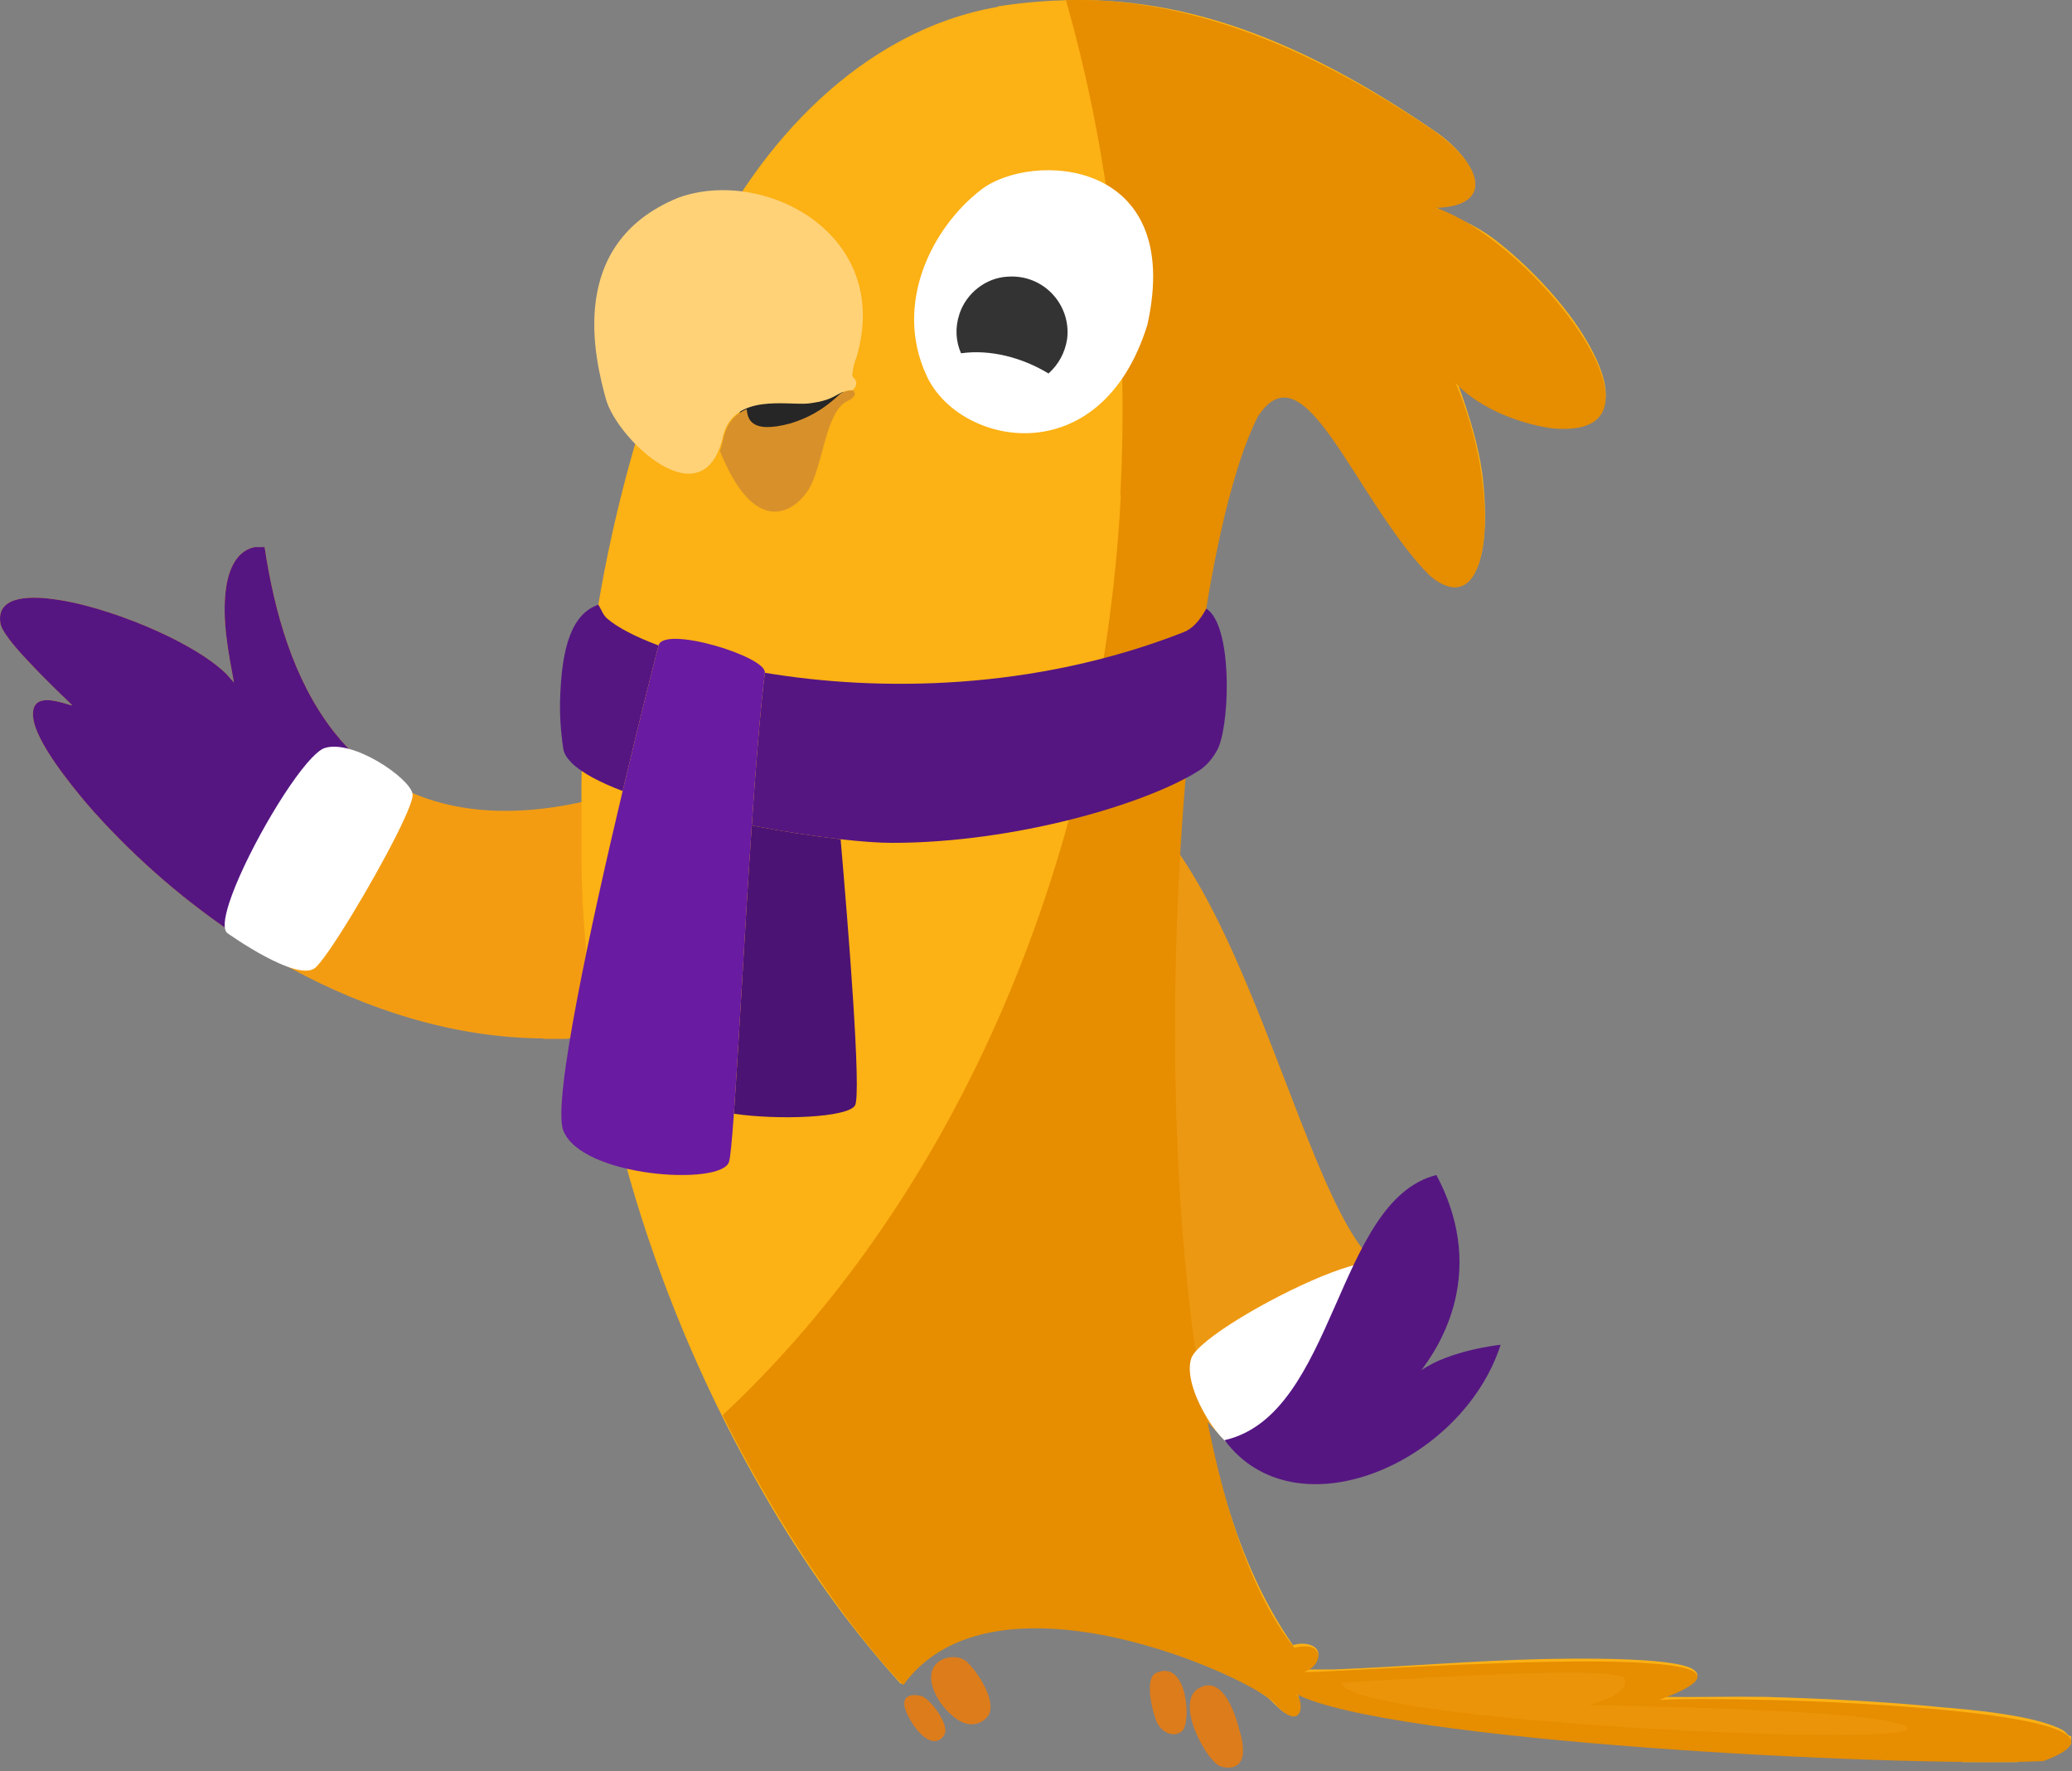
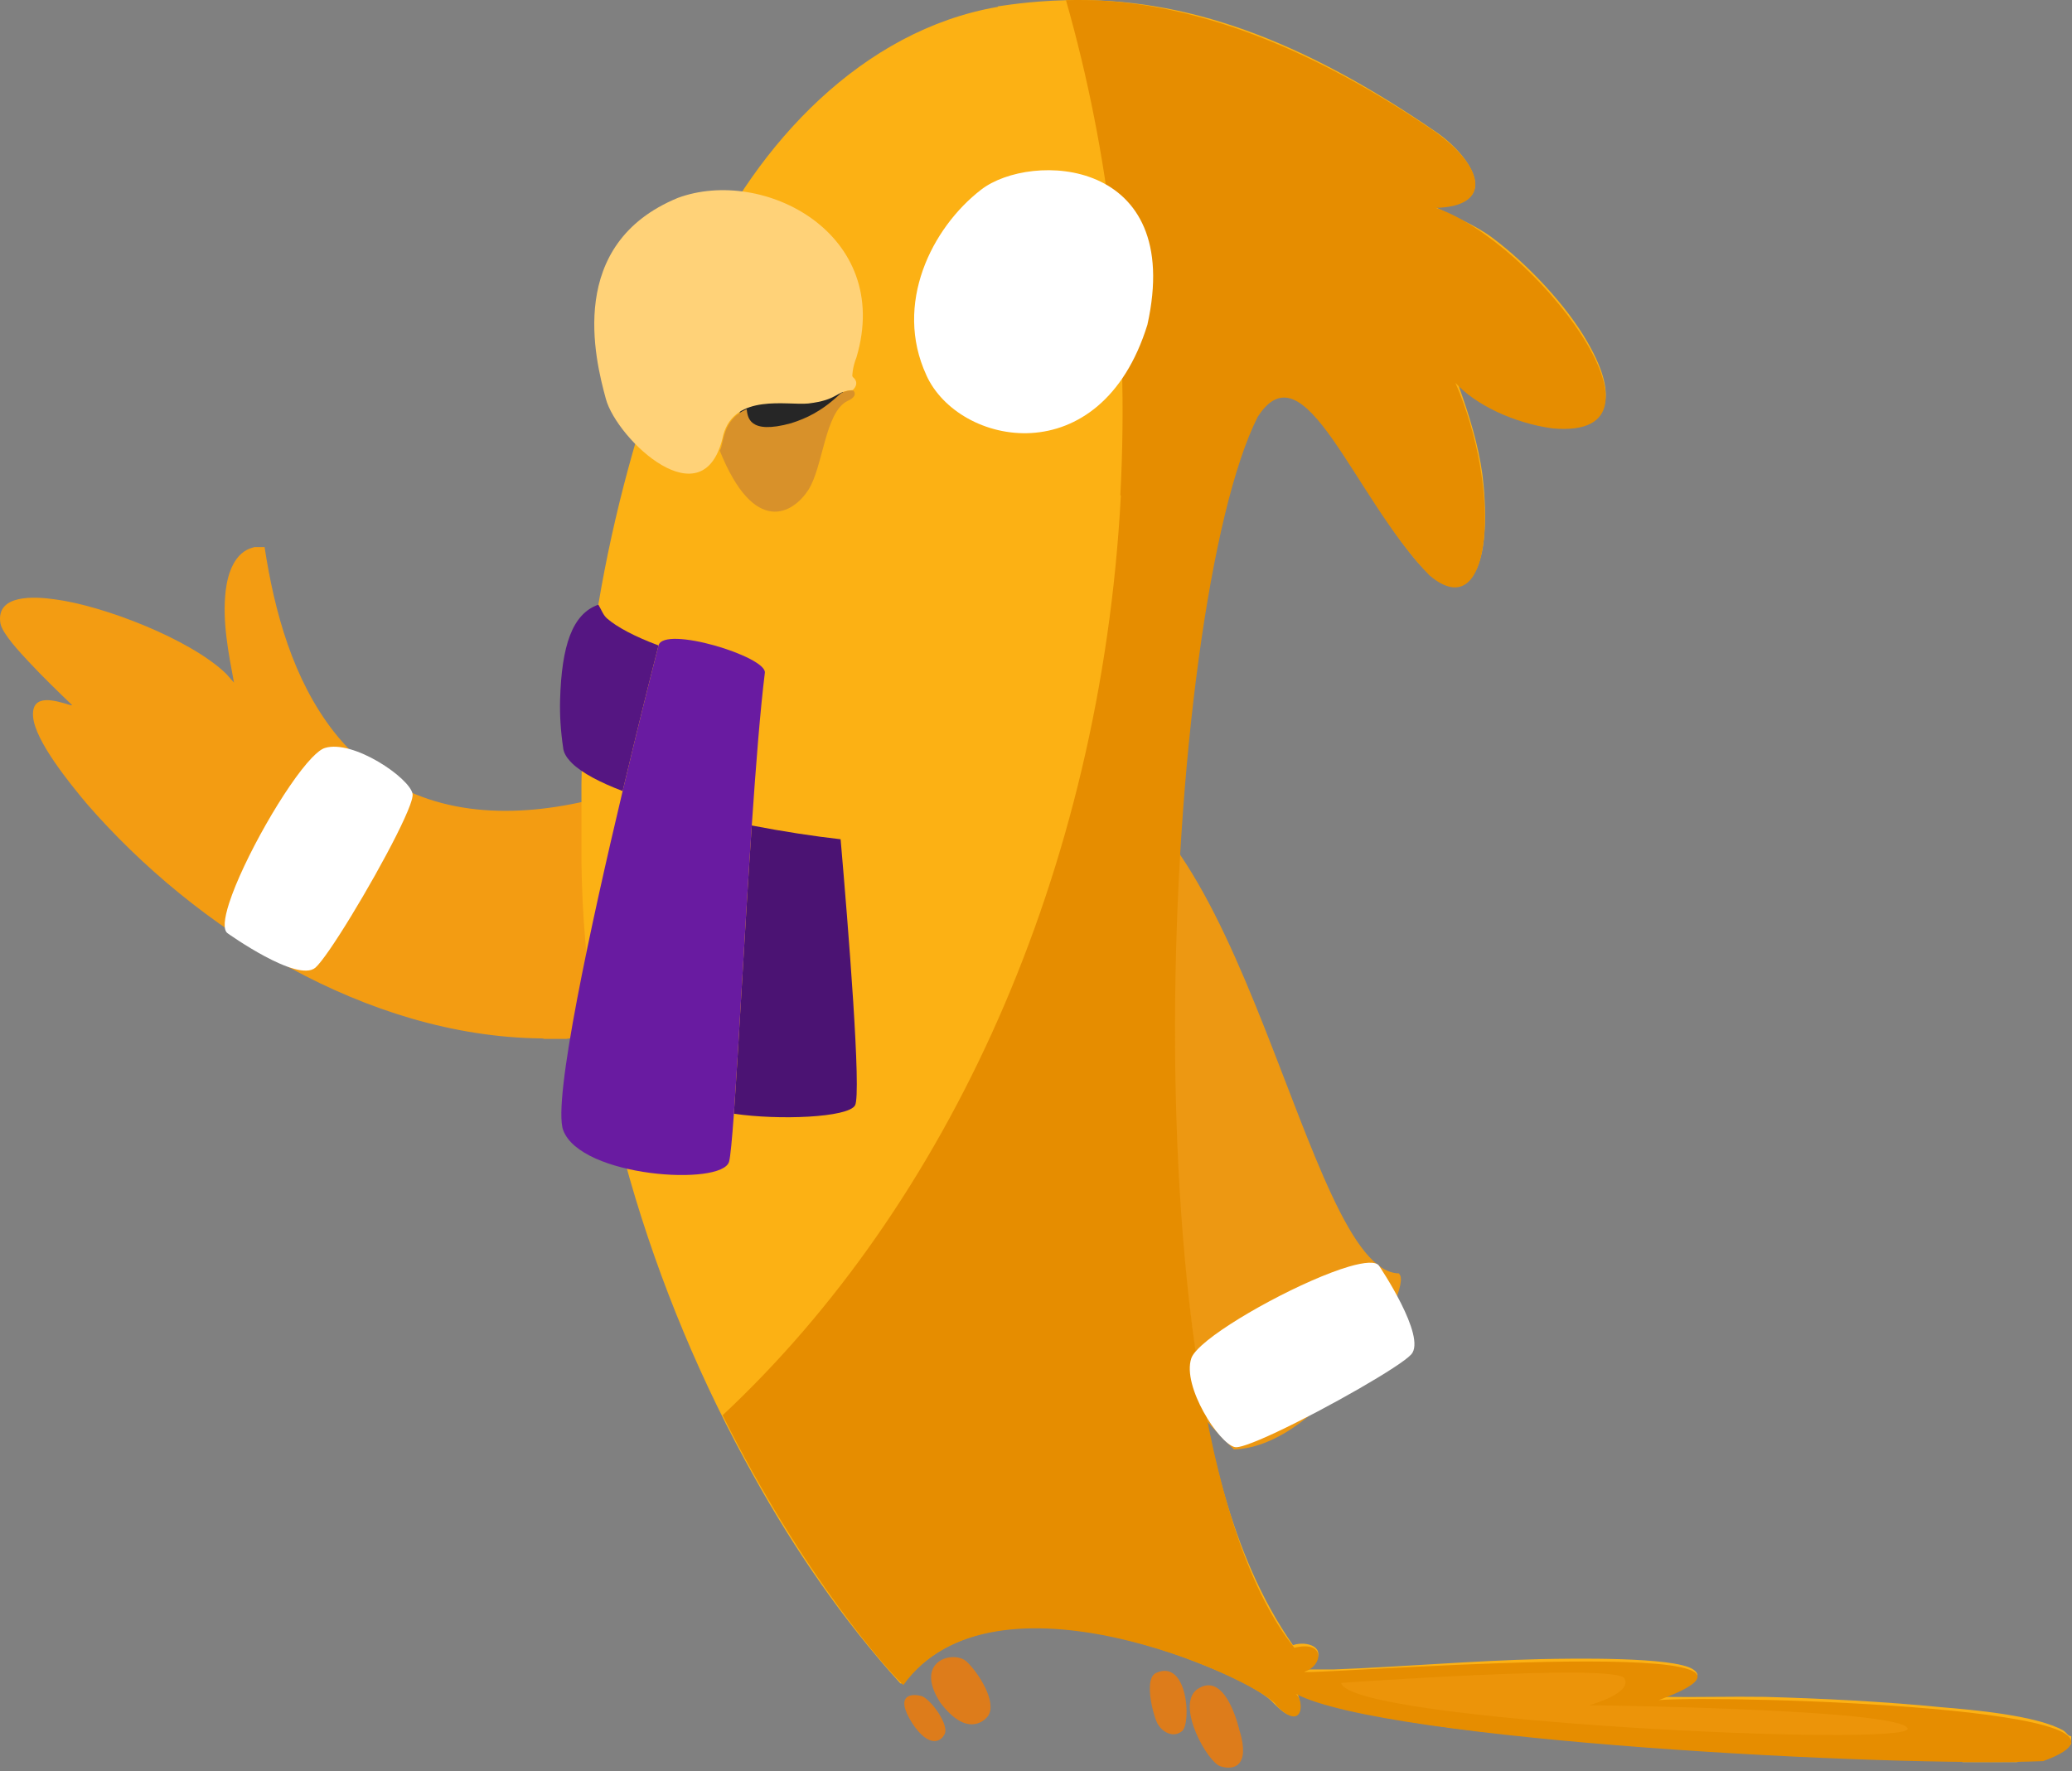
<svg xmlns="http://www.w3.org/2000/svg" width="324" height="277" viewBox="0 0 324 277" fill="none">
  <rect x="0" y="0" width="324" height="277" fill="#808080" stroke="none" />
  <g clip-path="url(#clip0_17613_92205)">
    <path d="M39.588 85.614C36.675 86.344 35.62 89.662 35.295 92.336C34.731 97.114 35.7 101.971 36.589 106.748L35.374 105.375C29.787 99.947 16.105 94.685 8.494 93.716C5.581 93.312 -0.737 92.827 0.073 97.525C0.398 99.145 3.311 102.224 4.446 103.438C6.629 105.787 8.978 108.057 11.247 110.239C11.247 110.399 11.002 110.239 10.922 110.239C8.739 109.589 4.851 108.295 5.176 112.104C5.501 115.913 11.009 122.628 13.517 125.628C30.763 145.548 57.484 162.064 84.531 162.389C84.691 162.389 84.936 162.389 85.095 162.469H88.579C88.579 162.469 88.904 162.389 89.143 162.389C95.381 162.389 102.095 161.254 108.087 159.635C109.222 159.31 110.436 159.151 111.246 158.262C112.945 156.159 114.159 150.81 114.73 148.056C116.024 141.905 116.754 135.588 117.643 129.35L119.103 114.938V113.723C99.754 125.462 68.984 135.747 52.223 114.453C45.826 106.279 42.913 95.668 41.373 85.549H39.754L39.595 85.628L39.588 85.614Z" fill="#F39C12" />
    <path fill-rule="evenodd" clip-rule="evenodd" d="M218.776 199.138C204.038 198.979 194.403 122.297 167.118 121.163C143.714 120.512 157.237 191.852 192.95 226.669C207.204 226.185 221.212 201.328 218.783 199.217V199.138H218.776Z" fill="#ED9812" />
    <path d="M156.022 1.076C134.808 4.719 118.372 22.536 109.626 41.56C98.531 65.607 91.245 96.217 90.92 122.693V134.518C91.245 167.716 101.769 202.128 117.887 230.874C124.284 242.374 131.895 253.468 140.8 263.262H141.284C151.403 250.223 171.895 254.358 185.252 259.215C189.14 260.675 195.053 263.024 198.291 265.532C199.346 266.341 201.204 268.936 202.743 268.12C203.632 267.715 203.307 266.175 203.069 265.366C203.069 265.207 202.743 264.881 203.228 265.04C215.212 269.168 228.33 270.469 240.878 271.762C262.258 273.866 284.282 275.001 305.821 275.326C306.146 275.326 306.71 275.167 306.876 275.572H315.376C316.67 275.087 318.051 275.572 319.504 275.246C320.234 275.087 321.123 274.516 321.853 274.191L323.877 272.731V271.517C323.392 271.517 323.147 270.953 322.662 270.628C318.535 268.279 308.575 267.389 303.631 266.985C294.639 266.096 285.005 265.611 276.02 265.366C270.758 265.286 265.41 265.445 260.148 265.366L263.306 263.906C264.362 263.176 266.544 262.287 264.766 261.072C261.767 259.048 245.417 259.374 241.124 259.453C230.275 259.699 219.426 260.668 208.576 261.072H204.529C204.774 260.747 205.179 260.588 205.497 260.183C207.521 257.596 204.362 256.54 202.18 257.27C192.22 243.017 188.577 224.477 186.387 207.47C182.339 176.296 182.823 141.638 186.387 110.464C187.847 97.67 189.95 82.607 194.243 70.544C195.617 66.655 198.052 59.369 203.394 63.012C208.251 66.33 215.457 80.099 219.751 85.52C221.616 87.949 225.663 93.377 229.227 91.028C233.036 88.52 232.306 78.234 231.814 74.266C231.164 69.488 229.711 64.87 228.092 60.338C236.267 67.869 259.02 72.242 248.251 53.536C244.933 47.703 238.775 41.227 233.354 37.179C230.766 35.235 227.362 33.862 224.449 32.402C234.973 32.077 230.036 24.545 224.933 20.902C203.394 6.02 185.252 -0.464 166.712 0.028C160.72 0.187 156.752 0.917 156.022 0.996V1.076Z" fill="#FCB114" />
    <path fill-rule="evenodd" clip-rule="evenodd" d="M175.189 77.441C176.649 50.069 173.491 23.918 166.689 0.029C182.395 -0.455 201.506 4.966 224.506 20.68C232.442 26.426 233.085 32.338 224.506 32.505C239.728 37.608 263.941 68.861 242.807 66.996C236.735 66.187 230.664 63.274 227.585 59.87C234.87 76.552 233.497 98.416 223.537 89.989C211.553 77.679 204.021 53.711 196.656 65.211C181.759 94.846 175.196 223.836 202.402 257.684C207.339 256.47 206.855 260.517 204.021 261.406C201.188 262.295 288.798 255.01 259.409 265.859C270.663 265.049 342.082 267.153 319.488 275.414C295.361 276.383 216.569 272.256 202.641 264.89C204.014 266.025 203.776 270.962 199.641 266.755C199.641 266.755 199.562 266.596 199.482 266.509C195.839 262.295 155.356 243.915 141.261 263.51C139.158 261.645 125.555 246.502 113 221.32C148.063 188.527 172.11 136.782 175.269 77.513L175.189 77.433V77.441Z" fill="#E68D00" />
    <path fill-rule="evenodd" clip-rule="evenodd" d="M193.839 270.713C193.839 270.713 191.736 260.912 187.117 264.237C183.879 266.825 188.816 275.571 190.84 276.221C192.864 276.872 195.538 276.301 193.839 270.634V270.713Z" fill="#DD7C1B" />
    <path fill-rule="evenodd" clip-rule="evenodd" d="M184.848 270.714C186.308 269.5 185.737 259.294 180.721 261.643C178.697 262.698 180.562 269.095 181.125 269.738C181.689 270.707 183.395 271.921 184.848 270.707V270.714Z" fill="#DD7C1B" />
    <path fill-rule="evenodd" clip-rule="evenodd" d="M151.167 259.866C149.222 258.001 142.746 259.62 147.039 266.263C151.008 271.525 153.761 269.342 154.491 268.366C155.952 266.263 153.118 261.724 151.174 259.866H151.167Z" fill="#DD7C1B" />
    <path fill-rule="evenodd" clip-rule="evenodd" d="M143.958 265.209C142.823 264.884 139.665 264.804 142.664 269.502C145.173 273.311 147.037 272.415 147.601 271.367C148.736 269.994 145.418 265.534 144.038 265.216H143.958V265.209Z" fill="#DD7C1B" />
    <path opacity="0.5" fill-rule="evenodd" clip-rule="evenodd" d="M209.711 263.184C209.711 263.184 252.623 260.105 254.004 262.454C255.384 264.803 248.496 266.668 248.496 266.668C248.496 266.668 297.321 267.231 298.297 270.311C299.186 273.31 211.005 269.255 209.711 263.184Z" fill="#F39C12" />
    <path fill-rule="evenodd" clip-rule="evenodd" d="M144.847 58.647C139.744 47.552 145.656 35.648 153.426 29.656C161.196 23.664 185.251 24.553 179.418 50.79C172.132 74.274 149.863 69.822 144.84 58.647H144.847Z" fill="white" />
-     <path fill-rule="evenodd" clip-rule="evenodd" d="M150.276 55.25C149.466 53.385 149.307 51.282 150.03 49.099C151.085 45.861 154.157 43.432 157.562 43.266C163.228 42.861 167.522 47.718 166.871 52.98C166.546 55.163 165.498 57.028 163.958 58.408C159.831 55.9 154.808 54.599 150.276 55.25Z" fill="#333333" />
    <path fill-rule="evenodd" clip-rule="evenodd" d="M132.222 61.725L131.007 60.67L115.865 62.13L115.619 65.289L117.802 68.527L125.659 67.717L132.135 61.725H132.214H132.222Z" fill="#262626" />
    <path fill-rule="evenodd" clip-rule="evenodd" d="M133.355 58.972C133.355 58.972 134.569 59.781 133.355 60.996C130.601 61.155 131.172 62.535 126.394 63.099C123.077 63.424 114.974 61.48 113.116 67.956C110.204 81.805 96.434 68.686 94.736 62.369C93.037 56.131 88.498 38.155 105.99 30.949C119.347 26.012 139.672 36.536 133.926 55.885C133.275 57.505 133.275 58.798 133.275 58.798L133.355 58.957V58.972Z" fill="#FFD278" />
    <path fill-rule="evenodd" clip-rule="evenodd" d="M133.436 61.076C133.436 61.076 134.325 61.886 132.547 62.695C128.983 64.394 128.737 72.98 126.396 76.623C124.054 80.266 117.975 83.989 112.547 70.472C113.197 69.663 112.793 65.615 116.761 63.996C116.92 65.131 117.007 68.044 123.721 66.179C125.991 65.449 128.419 64.401 131.412 61.56C131.896 61.235 132.872 60.996 133.356 61.076H133.436Z" fill="#D8912A" />
    <path d="M220.669 211.821C223.162 209.074 215.667 197.979 215.667 197.979C215.19 197.206 213.397 197.358 210.918 198.08C204.153 200.068 192.241 206.436 187.883 210.411C187.037 211.185 186.473 211.864 186.285 212.414C184.804 216.779 190.615 225.792 193.108 226.306C193.412 226.371 194.012 226.241 194.836 225.966C199.642 224.369 212.103 217.697 217.871 213.917C219.245 213.021 220.242 212.283 220.661 211.821H220.669Z" fill="white" />
-     <path fill-rule="evenodd" clip-rule="evenodd" d="M234.569 210.311C234.569 210.311 226.799 211.121 222.26 214.279C224.038 211.851 233.188 199.867 224.609 183.756C208.816 187.724 208.902 221.247 191.49 225.215C202.585 240.112 228.656 228.858 234.648 210.319H234.569V210.311Z" fill="#551682" />
    <path d="M114.758 174.165C121.798 175.213 132.611 174.772 133.702 172.864C134.736 171.057 132.64 144.972 131.447 131.246C127.334 130.783 122.484 130.046 117.555 129.092C116.456 145.347 115.488 163.952 114.758 174.165Z" fill="#4B1373" />
-     <path d="M185.138 98.842C161.589 108.087 137.267 108.166 119.602 105.21C118.887 110.956 118.2 119.623 117.557 129.091C122.493 130.045 127.336 130.783 131.449 131.245C134.68 131.607 137.462 131.809 139.479 131.809C158.763 131.809 179.289 125.719 187.5 120.5C189.162 119.445 190.276 117.565 190.601 116.72C192.372 112.159 192.641 97.693 188.629 95.178C187.632 97.028 186.468 98.315 185.131 98.842H185.138Z" fill="#551682" />
    <path d="M88.067 117.034C88.168 117.706 88.536 118.379 89.136 119.029C89.237 119.145 89.346 119.253 89.462 119.369C91.044 120.901 93.834 122.361 97.362 123.706C100.39 110.941 102.971 100.938 102.971 100.938C99.241 99.543 96.48 98.068 94.933 96.724C94.311 96.182 94.08 95.423 93.567 94.562C89.462 96 87.828 101.017 87.582 109.423C87.517 111.664 87.647 114.186 88.074 117.034H88.067Z" fill="#551682" />
    <path d="M119.601 105.211C119.912 102.688 103.78 97.752 102.97 100.947C102.97 100.947 100.39 110.95 97.361 123.715C92.46 144.336 86.382 172.178 88.066 176.739C90.798 184.126 112.952 185.528 114.007 181.661C114.217 180.895 114.47 178.177 114.759 174.166C115.489 163.953 116.457 145.348 117.556 129.092C118.199 119.624 118.886 110.95 119.601 105.211Z" fill="#691BA1" />
-     <path d="M39.588 85.612C36.675 86.343 35.62 89.66 35.295 92.335C34.731 97.112 35.7 101.969 36.589 106.747L35.374 105.374C29.787 99.945 16.105 94.684 8.494 93.715C5.581 93.31 -0.737 92.826 0.073 97.524C0.398 99.143 3.311 102.222 4.446 103.437C6.629 105.786 8.978 108.055 11.247 110.238C11.247 110.397 11.002 110.238 10.922 110.238C8.739 109.588 4.851 108.294 5.176 112.103C5.501 115.912 11.009 122.627 13.517 125.626C19.986 133.093 27.785 140.09 36.437 145.93C45.089 151.77 44.069 139.923 48.168 131.156C50.791 125.54 63.318 124.904 56.545 119.02C55.02 117.697 53.574 116.179 52.223 114.459C45.826 106.284 42.913 95.674 41.373 85.555H39.754L39.595 85.634L39.588 85.612Z" fill="#551682" />
    <path d="M49.316 151.324C46.504 153.746 35.611 145.961 35.611 145.961C34.852 145.463 35.048 143.67 35.835 141.22C38.004 134.505 44.675 122.767 48.766 118.51C49.561 117.686 50.255 117.136 50.804 116.97C55.206 115.604 64.068 121.646 64.516 124.155C64.574 124.458 64.429 125.058 64.133 125.875C62.405 130.638 55.416 142.918 51.484 148.592C50.551 149.937 49.785 150.92 49.316 151.332V151.324Z" fill="white" />
  </g>
  <defs>
    <clipPath id="clip0_17613_92205">
      <rect width="323.899" height="276.433" fill="white" />
    </clipPath>
  </defs>
</svg>